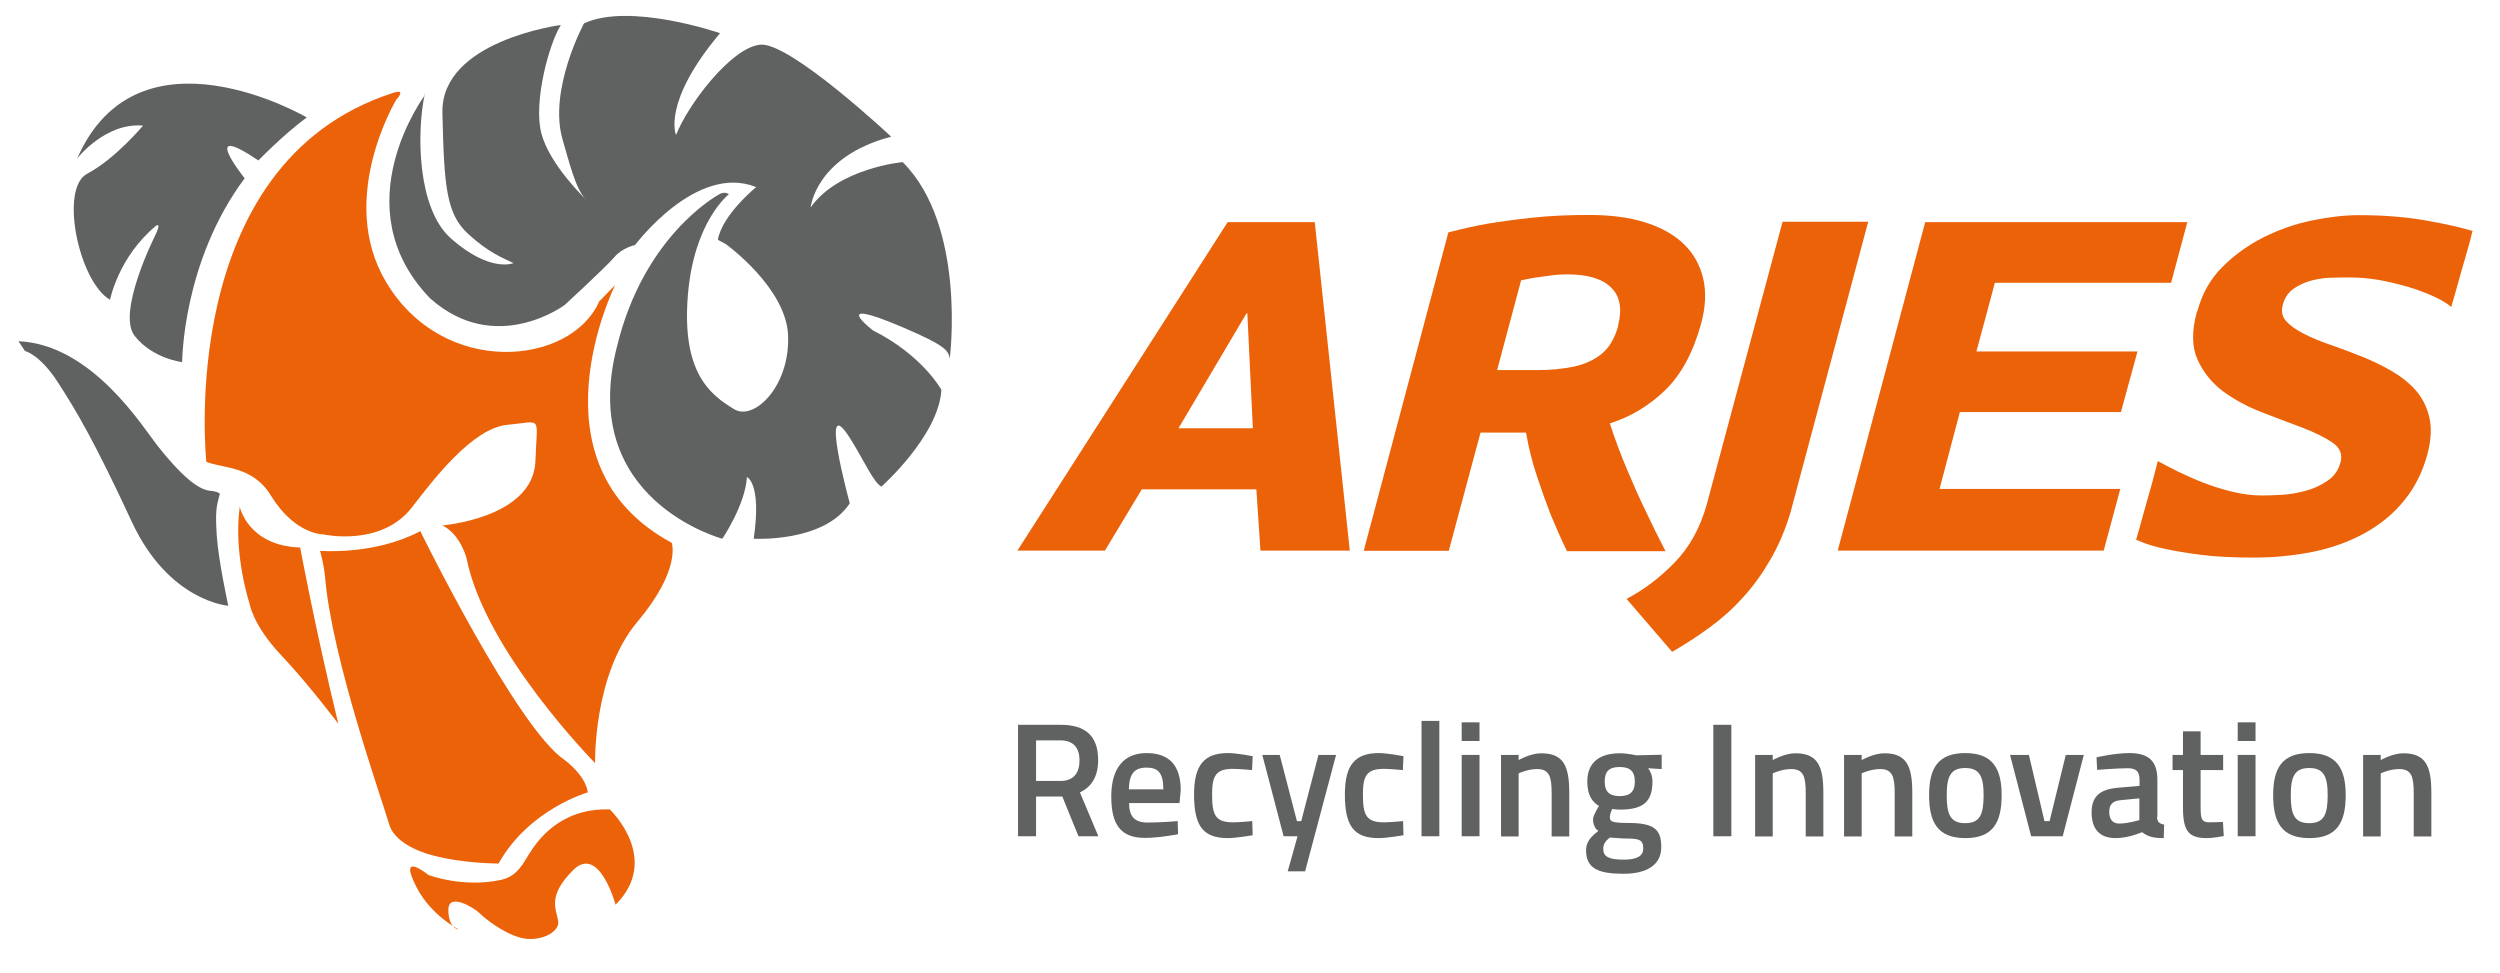
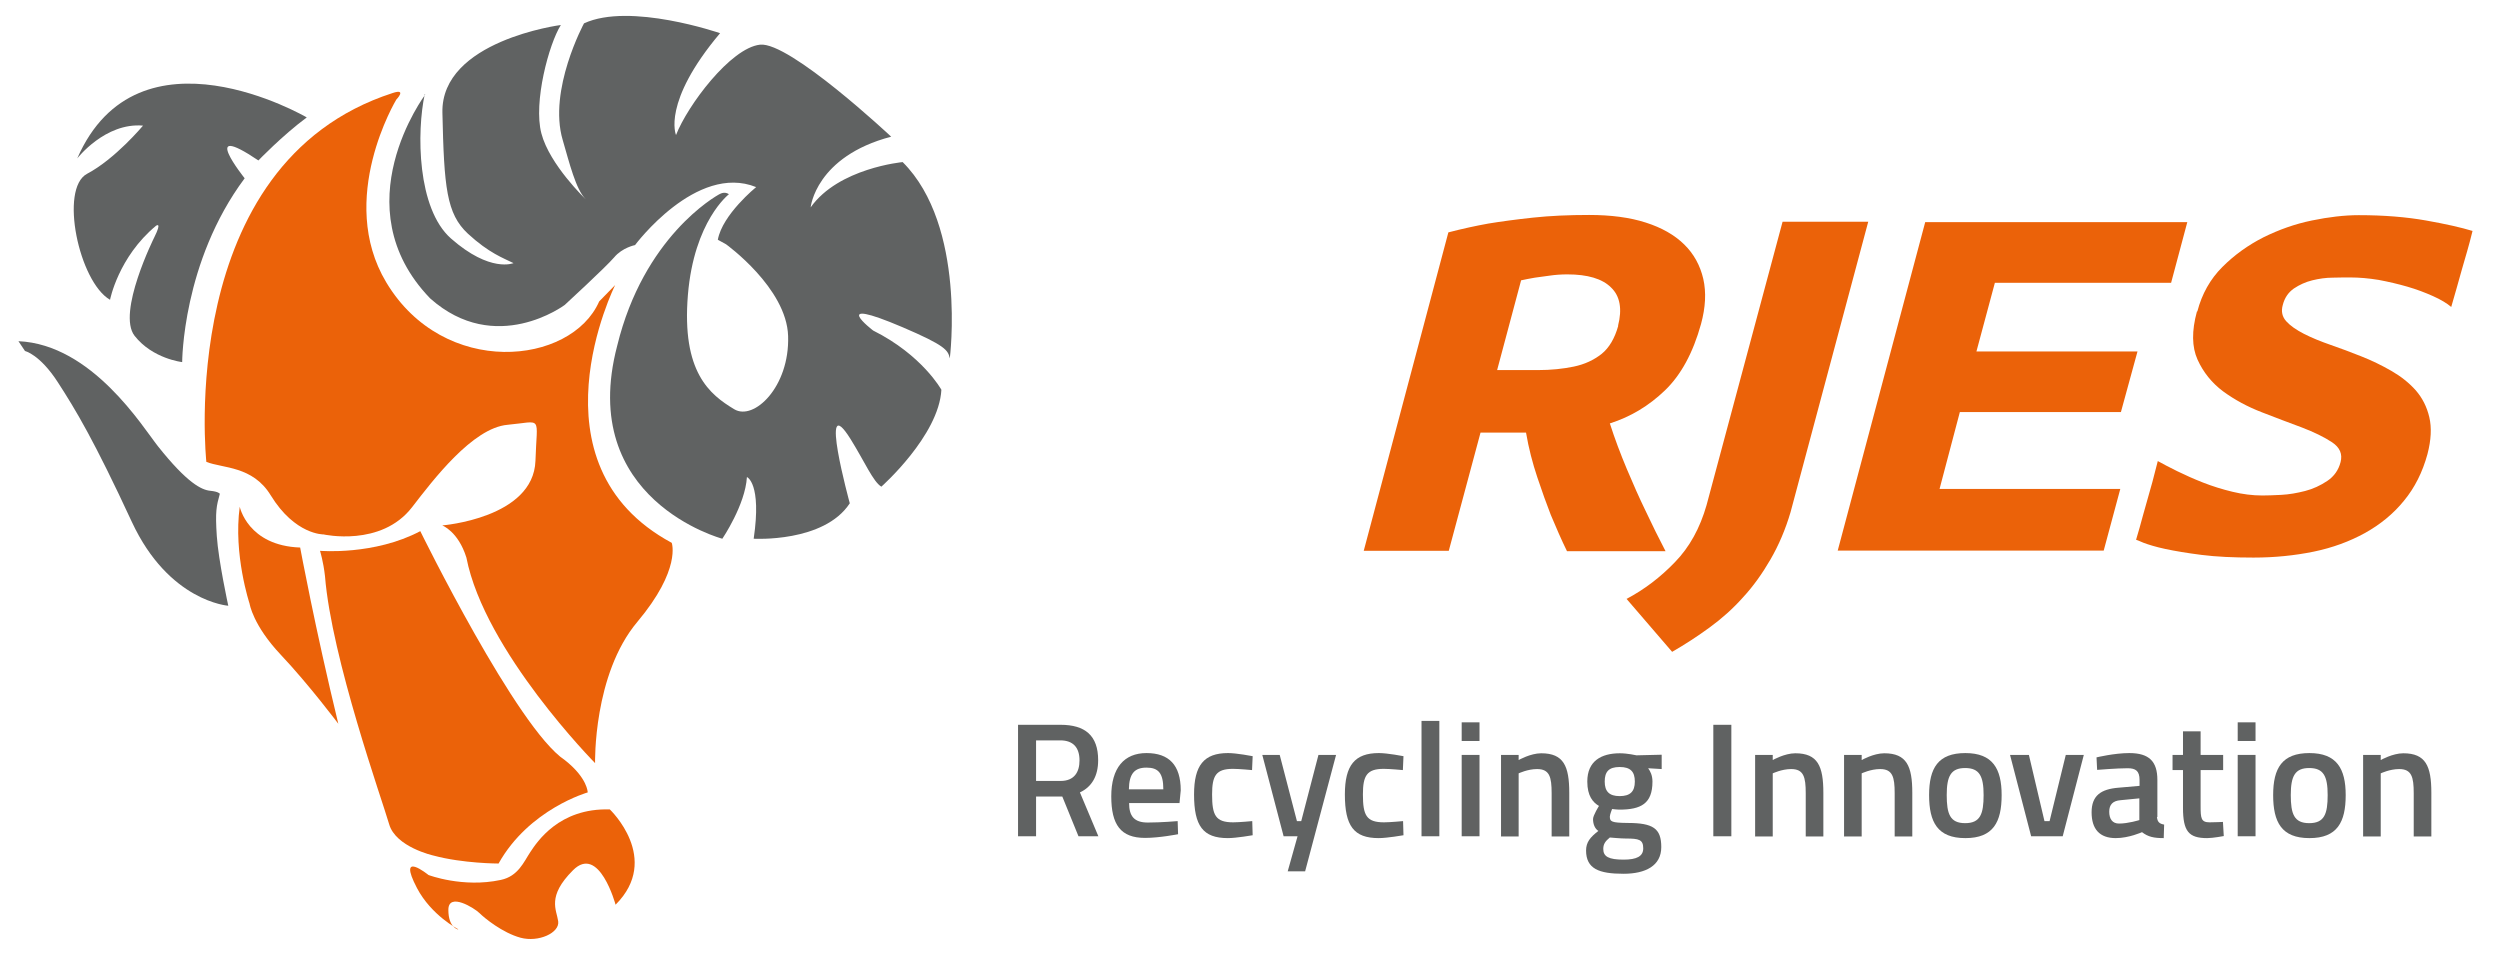
<svg xmlns="http://www.w3.org/2000/svg" id="Vrstva_1" version="1.1" viewBox="0 0 122 47.5">
  <defs>
    <style>
      .st0 {
        fill: #606262;
      }

      .st1 {
        fill: #eb6209;
      }
    </style>
  </defs>
  <g>
-     <path class="st1" d="M59.92,10.84h4.24l1.71,16.03h-4.36l-.2-2.99h-5.59l-1.8,2.99h-4.27l10.26-16.03ZM57.5,20.9h3.64l-.27-5.61h-.04l-3.32,5.61Z" />
    <path class="st1" d="M78.56,20.66c.24.75.52,1.49.83,2.23.31.74.61,1.41.9,2.01.33.7.66,1.37.99,2h-4.81c-.27-.55-.53-1.15-.79-1.77-.21-.54-.43-1.15-.66-1.84-.23-.69-.42-1.41-.55-2.18h-2.22l-1.55,5.77h-4.15l4.13-15.54c.69-.18,1.34-.32,1.95-.43.61-.1,1.34-.2,2.18-.29.84-.09,1.75-.13,2.74-.13,1.06,0,1.98.12,2.76.37s1.4.6,1.88,1.07c.47.46.78,1.03.93,1.68.15.66.11,1.39-.11,2.2-.39,1.41-.98,2.49-1.76,3.24-.79.76-1.68,1.29-2.68,1.61ZM78.96,15.9c.21-.82.1-1.45-.34-1.87-.43-.43-1.15-.64-2.13-.64-.3,0-.59.02-.86.06-.28.04-.52.07-.73.1-.25.04-.48.09-.67.13l-1.17,4.38h1.99c.64,0,1.22-.06,1.75-.17.53-.11.98-.32,1.36-.62.37-.3.64-.76.81-1.37Z" />
    <path class="st1" d="M79.37,29.23c.87-.46,1.66-1.06,2.37-1.8.71-.73,1.22-1.66,1.54-2.78l3.71-13.83h4.18l-3.79,14.17c-.25.85-.58,1.62-.98,2.31-.4.69-.84,1.31-1.34,1.85-.49.55-1.04,1.04-1.63,1.47-.59.43-1.2.83-1.83,1.19l-2.22-2.58Z" />
    <path class="st1" d="M93.96,10.84h12.78l-.79,2.96h-8.6l-.9,3.35h7.86l-.81,2.96h-7.86l-.99,3.75h8.82l-.81,3.01h-12.98l4.27-16.03Z" />
    <path class="st1" d="M107.23,15.2c.22-.85.63-1.58,1.22-2.17.59-.59,1.26-1.07,2.01-1.45.75-.37,1.53-.65,2.36-.82.82-.17,1.59-.26,2.29-.26,1.23,0,2.32.09,3.28.26.96.17,1.71.34,2.27.51-.09.37-.18.7-.26.98-.08.28-.17.58-.26.9-.09.32-.17.62-.25.89-.08.27-.17.58-.27.94-.21-.18-.51-.36-.89-.53-.38-.17-.8-.33-1.25-.46-.45-.13-.92-.24-1.4-.33-.49-.08-.95-.12-1.38-.12-.24,0-.53,0-.86.01-.34,0-.67.05-1,.13-.33.08-.63.22-.9.4-.27.19-.45.45-.54.8-.09.31-.03.58.17.8.2.22.49.42.86.61.37.19.81.37,1.3.54.49.17,1,.36,1.5.56.51.2,1,.44,1.47.71.47.27.87.59,1.19.95.32.37.54.8.66,1.31.12.51.09,1.11-.09,1.8-.24.88-.62,1.64-1.15,2.28-.52.64-1.16,1.16-1.9,1.57-.74.41-1.58.72-2.5.91-.93.19-1.91.29-2.94.29-.97,0-1.82-.04-2.53-.13-.71-.09-1.3-.19-1.77-.29-.47-.1-.82-.21-1.06-.3-.23-.1-.36-.15-.37-.15.06-.21.12-.4.17-.58.05-.18.11-.39.17-.62.06-.23.13-.47.2-.71.17-.57.34-1.21.52-1.93.24.13.55.3.94.49.39.19.81.38,1.27.56.46.18.94.33,1.44.45.5.12.98.18,1.45.18.22,0,.53-.01.92-.03.39-.02.78-.09,1.17-.19.39-.1.75-.27,1.08-.49.33-.22.55-.53.65-.92.1-.39-.03-.71-.42-.97-.38-.25-.87-.49-1.47-.72-.6-.22-1.25-.47-1.95-.74-.7-.27-1.33-.61-1.89-1.02-.55-.41-.97-.93-1.25-1.55-.28-.62-.29-1.4-.03-2.35Z" />
  </g>
  <g>
    <path class="st1" d="M10.07,22.54s-1.57-14.55,9.09-18c.72-.24.18.32.18.32,0,0-2.93,4.85-.49,8.92,2.81,4.69,9.02,4.05,10.39.93l.78-.8s-4.37,8.74,2.76,12.58c0,0,.48,1.29-1.68,3.86-2.16,2.57-2.06,6.89-2.06,6.89,0,0-5.39-5.46-6.28-10.03-.4-1.28-1.18-1.57-1.18-1.57,0,0,4.45-.35,4.55-3.15.07-2.26.38-1.92-1.36-1.76-1.71.15-3.64,2.7-4.66,4.02-1.51,1.96-4.32,1.33-4.32,1.33,0,0-1.39.03-2.58-1.91-.88-1.44-2.34-1.31-3.14-1.63Z" />
    <path class="st1" d="M14.65,26.73s.73,3.94,1.86,8.59c0,0-1.44-1.92-2.81-3.37-1.36-1.44-1.52-2.49-1.52-2.49,0,0-.8-2.41-.48-4.73,0,0,.39,1.9,2.95,1.99Z" />
    <path class="st1" d="M15.62,26.88s2.64.23,4.89-.96c0,0,4.73,9.64,7.05,11.17,1.12.88,1.12,1.58,1.12,1.58,0,0-2.86.81-4.35,3.47,0,0-1.74,0-3.18-.39,0,0-1.84-.41-2.16-1.53-.32-1.12-2.81-8.1-3.13-12.1-.08-.72-.24-1.23-.24-1.23Z" />
    <path class="st1" d="M22.35,45.34s-1.3-.67-2-2c-1-1.91.56-.64.56-.64,0,0,1.68.64,3.53.24.85-.18,1.12-.88,1.44-1.36.32-.48,1.4-2.16,3.88-2.08,0,0,2.53,2.4.28,4.65,0,0-.8-2.97-2.08-1.68-1.28,1.28-.8,1.92-.72,2.49.08.56-.96,1.04-1.84.8-.88-.24-1.76-.96-2-1.2-.24-.24-1.52-1.04-1.52-.16s.48.96.48.96Z" />
    <path class="st0" d="M10.72,24.09s-.06-.1-.46-.14c-.42-.04-1.12-.37-2.55-2.17-.74-.93-3.21-4.97-6.81-5.13,0,0,.16.24.32.48,0,0,.72.16,1.6,1.52.88,1.36,1.77,2.84,3.61,6.81,1.81,3.9,4.71,4.1,4.71,4.1,0,0-.48-2.2-.56-3.4-.08-1.2-.02-1.46.15-2.07Z" />
    <path class="st0" d="M8.89,17.68s0-4.89,3.05-8.98c0,0-2.3-2.87.67-.87,0,0,1.16-1.21,2.36-2.1,0,0-8.23-4.81-11.2,2,0,0,1.36-1.76,3.21-1.6,0,0-1.36,1.63-2.73,2.35-1.36.72-.4,5.27,1.12,6.15,0,0,.4-2.08,2.24-3.61,0,0,.32-.24-.08.56,0,0-1.84,3.69-.96,4.81.88,1.12,2.32,1.28,2.32,1.28Z" />
    <path class="st0" d="M20.75,4.62s-4.09,5.45.24,9.94c3.2,2.85,6.57.32,6.57.32,0,0,2-1.84,2.41-2.32.4-.48,1.02-.6,1.02-.6,0,0,2.99-4.01,5.91-2.83,0,0-1.65,1.34-1.87,2.57l.4.22s2.96,2.13,3.03,4.48c.08,2.49-1.68,4.15-2.63,3.57-1.2-.72-2.57-1.81-2.26-5.58.3-3.61,2-4.91,2-4.91,0,0-.17-.15-.43-.02-.26.13-3.73,2.12-5.02,7.41-1.98,7.53,5.13,9.42,5.13,9.42,0,0,1.12-1.65,1.2-3.01,0,0,.73.29.33,3.01,0,0,3.43.2,4.69-1.73,0,0-1.56-5.69.04-3.13.69,1.11,1.1,2.08,1.5,2.32,0,0,2.81-2.49,2.93-4.73,0,0-.93-1.69-3.33-2.89,0,0-2.27-1.74,1.44-.16,2.08.89,2.22,1.12,2.3,1.52,0,0,.83-6.46-2.3-9.58,0,0-3.13.29-4.49,2.21,0,0,.24-2.48,3.93-3.45,0,0-4.96-4.65-6.4-4.49-1.44.16-3.54,2.97-4.1,4.41,0,0-.7-1.59,2.15-4.97,0,0-4.4-1.52-6.64-.48,0,0-1.76,3.25-1.04,5.69.33,1.13.64,2.41,1.12,2.89,0,0-1.76-1.68-2.16-3.21-.4-1.52.37-4.37.95-5.29,0,0-5.86.76-5.78,4.28.08,3.64.2,4.93,1.24,5.9,1.04.96,1.75,1.2,2.23,1.44,0,0-1.13.49-3.05-1.2-1.66-1.46-1.68-5.21-1.28-7.05Z" />
  </g>
  <g>
    <path class="st0" d="M50.56,38.87v1.94h-.88v-5.44h2.07c1.2,0,1.84.52,1.84,1.73,0,.77-.31,1.3-.89,1.57l.9,2.14h-.97l-.79-1.94h-1.28ZM51.74,36.13h-1.18v1.98h1.2c.67,0,.92-.44.92-1,0-.62-.3-.98-.94-.98Z" />
    <path class="st0" d="M57.47,40.07l.02.64s-.91.18-1.61.18c-1.19,0-1.65-.64-1.65-2.03s.63-2.11,1.72-2.11,1.67.58,1.67,1.82l-.06.62h-2.46c0,.64.25.95.91.95s1.46-.07,1.46-.07ZM56.77,38.52c0-.79-.24-1.06-.82-1.06s-.85.29-.86,1.06h1.68Z" />
    <path class="st0" d="M61.13,36.9l-.03.68s-.63-.06-.93-.06c-.83,0-1.02.33-1.02,1.25,0,1.02.17,1.36,1.03,1.36.3,0,.93-.06.93-.06l.02.69s-.8.14-1.21.14c-1.22,0-1.65-.6-1.65-2.13,0-1.42.48-2.02,1.66-2.02.42,0,1.19.15,1.19.15Z" />
    <path class="st0" d="M62.45,36.84l.84,3.23h.21l.84-3.23h.86l-1.51,5.68h-.85l.48-1.71h-.68l-1.04-3.97h.85Z" />
    <path class="st0" d="M68.49,36.9l-.03.68s-.63-.06-.93-.06c-.83,0-1.02.33-1.02,1.25,0,1.02.17,1.36,1.03,1.36.3,0,.93-.06.93-.06l.02.69s-.8.14-1.21.14c-1.22,0-1.65-.6-1.65-2.13,0-1.42.48-2.02,1.66-2.02.42,0,1.19.15,1.19.15Z" />
    <path class="st0" d="M69.37,35.18h.87v5.63h-.87v-5.63Z" />
    <path class="st0" d="M71.33,35.25h.87v.91h-.87v-.91ZM71.33,36.84h.87v3.97h-.87v-3.97Z" />
    <path class="st0" d="M73.25,40.81v-3.97h.86v.25s.58-.33,1.1-.33c1.1,0,1.37.63,1.37,1.93v2.13h-.86v-2.11c0-.79-.1-1.18-.71-1.18-.46,0-.9.21-.9.21v3.08h-.87Z" />
    <path class="st0" d="M77.4,41.51c0-.41.2-.65.6-.96-.17-.11-.26-.33-.26-.58,0-.18.29-.64.29-.64-.29-.17-.57-.48-.57-1.19,0-1,.68-1.38,1.59-1.38.37,0,.81.1.81.1l1.23-.03v.7l-.66-.04c.1.14.21.34.21.65,0,1.08-.56,1.37-1.62,1.37-.08,0-.28-.02-.35-.03,0,0-.11.27-.11.37,0,.25.09.3.86.31,1.26,0,1.65.27,1.65,1.18s-.77,1.3-1.84,1.3c-1.2,0-1.83-.24-1.83-1.14ZM78.56,40.87c-.22.18-.32.32-.32.56,0,.37.26.52.99.52.64,0,.96-.16.96-.55,0-.43-.21-.48-.85-.48-.25,0-.78-.05-.78-.05ZM79.78,38.14c0-.48-.21-.71-.74-.71s-.73.23-.73.71.22.71.73.71.74-.22.74-.71Z" />
    <path class="st0" d="M83.61,35.37h.88v5.44h-.88v-5.44Z" />
    <path class="st0" d="M85.65,40.81v-3.97h.86v.25s.58-.33,1.1-.33c1.1,0,1.37.63,1.37,1.93v2.13h-.86v-2.11c0-.79-.1-1.18-.71-1.18-.46,0-.9.21-.9.21v3.08h-.87Z" />
    <path class="st0" d="M89.99,40.81v-3.97h.86v.25s.58-.33,1.1-.33c1.1,0,1.37.63,1.37,1.93v2.13h-.86v-2.11c0-.79-.1-1.18-.71-1.18-.46,0-.9.21-.9.21v3.08h-.87Z" />
    <path class="st0" d="M97.68,38.8c0,1.32-.41,2.1-1.77,2.1s-1.77-.78-1.77-2.1.44-2.05,1.77-2.05,1.77.76,1.77,2.05ZM96.8,38.8c0-.92-.2-1.32-.9-1.32s-.9.4-.9,1.32.16,1.37.9,1.37.9-.45.9-1.37Z" />
    <path class="st0" d="M99.01,36.84l.76,3.23h.25l.79-3.23h.88l-1.03,3.97h-1.54l-1.03-3.97h.91Z" />
    <path class="st0" d="M105.26,39.87c.02.24.12.33.35.37l-.02.66c-.48,0-.76-.06-1.06-.29,0,0-.64.29-1.28.29-.79,0-1.18-.44-1.18-1.26s.46-1.13,1.31-1.2l1.03-.09v-.29c0-.44-.19-.57-.58-.57-.53,0-1.49.08-1.49.08l-.03-.61s.87-.21,1.6-.21c.97,0,1.37.41,1.37,1.31v1.81ZM103.48,39.05c-.37.03-.55.21-.55.56s.15.58.48.58c.45,0,.99-.17.99-.17v-1.06l-.92.09Z" />
    <path class="st0" d="M107.39,37.58v1.75c0,.6.02.8.44.8.22,0,.65-.02.65-.02l.04.69s-.53.1-.81.1c-.9,0-1.18-.33-1.18-1.48v-1.84h-.51v-.74h.51v-1.15h.86v1.15h1.1v.74h-1.1Z" />
    <path class="st0" d="M109.2,35.25h.87v.91h-.87v-.91ZM109.2,36.84h.87v3.97h-.87v-3.97Z" />
    <path class="st0" d="M114.47,38.8c0,1.32-.41,2.1-1.77,2.1s-1.77-.78-1.77-2.1.44-2.05,1.77-2.05,1.77.76,1.77,2.05ZM113.59,38.8c0-.92-.2-1.32-.9-1.32s-.9.4-.9,1.32.16,1.37.9,1.37.9-.45.9-1.37Z" />
    <path class="st0" d="M115.32,40.81v-3.97h.86v.25s.58-.33,1.1-.33c1.1,0,1.37.63,1.37,1.93v2.13h-.86v-2.11c0-.79-.1-1.18-.71-1.18-.46,0-.9.21-.9.21v3.08h-.87Z" />
  </g>
</svg>